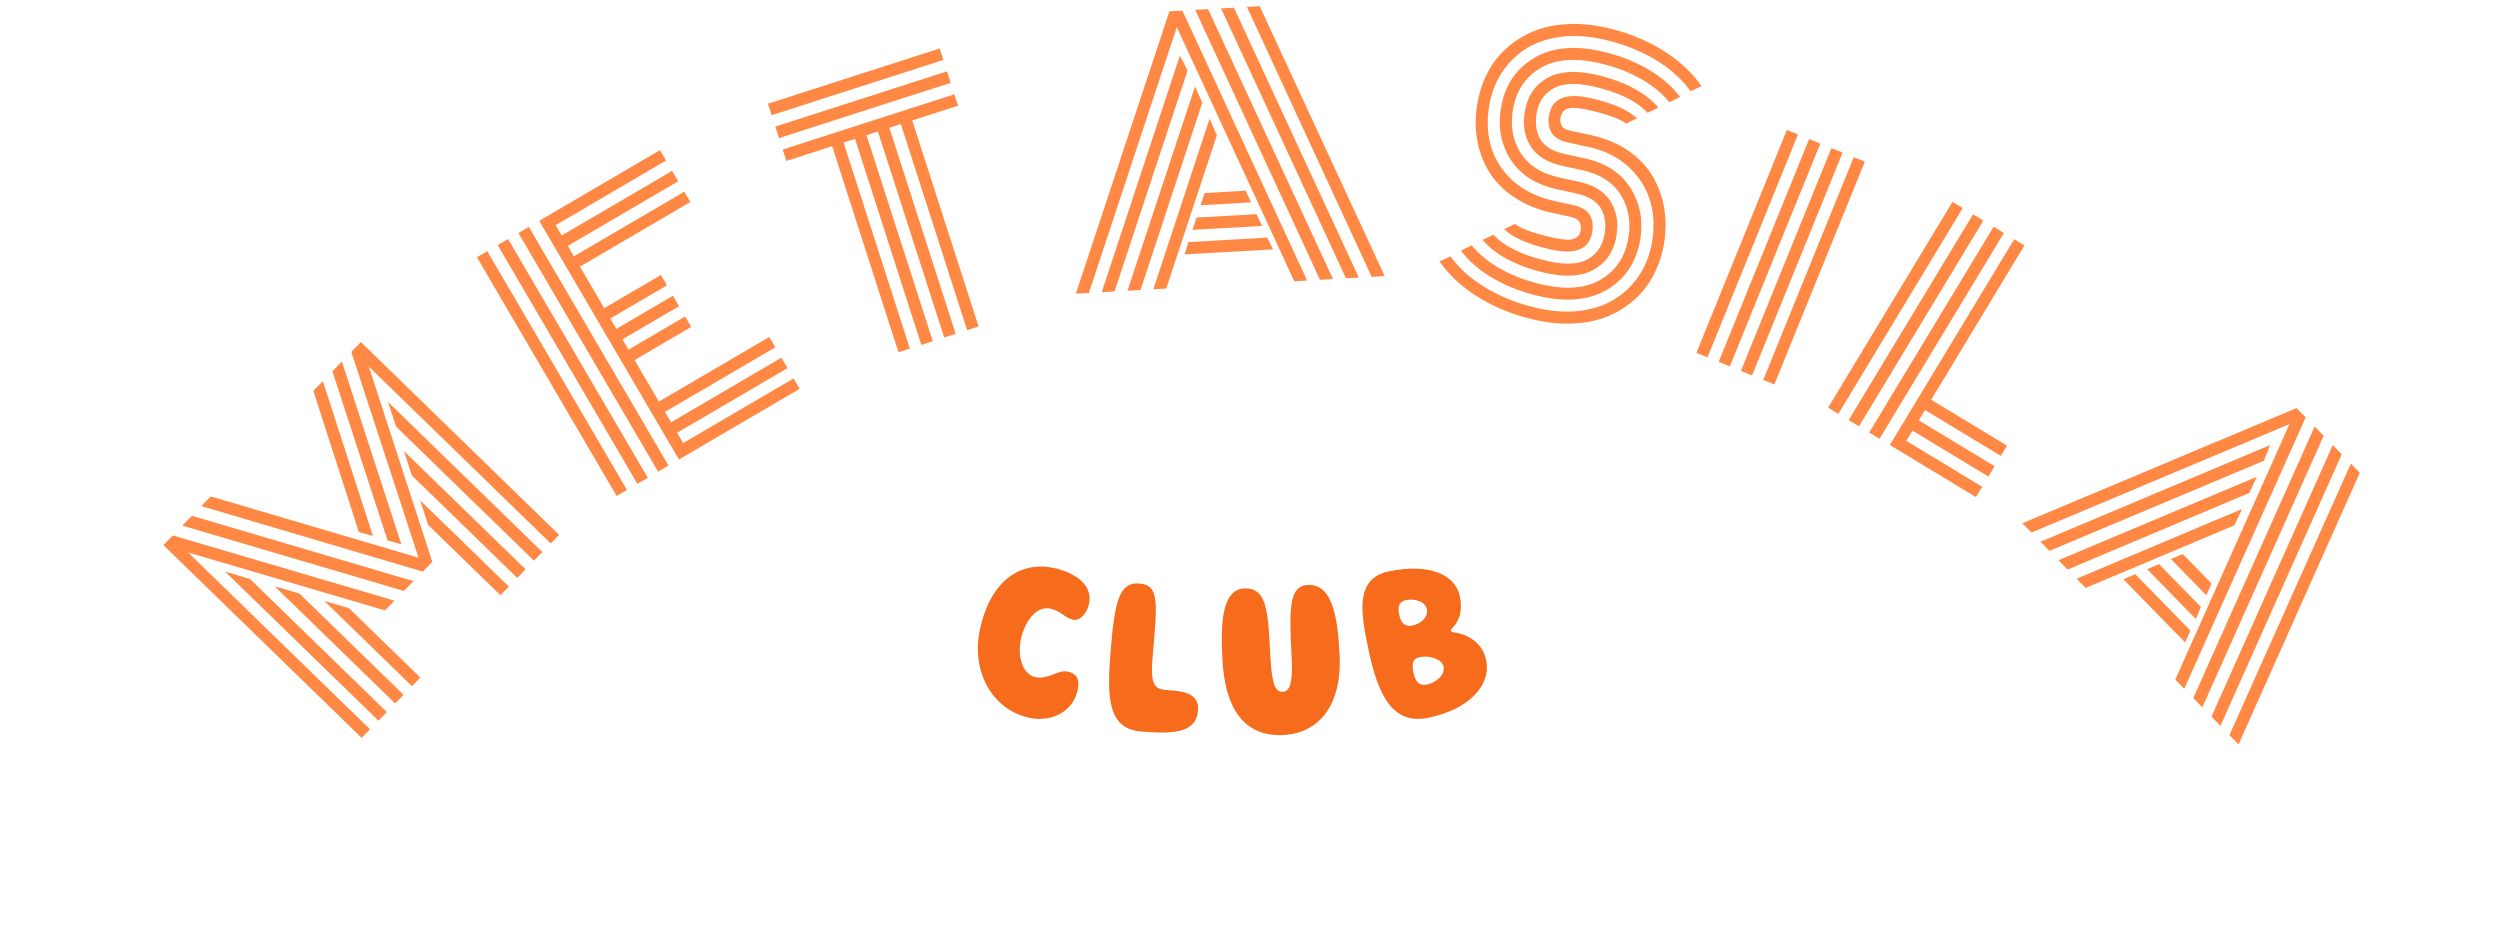
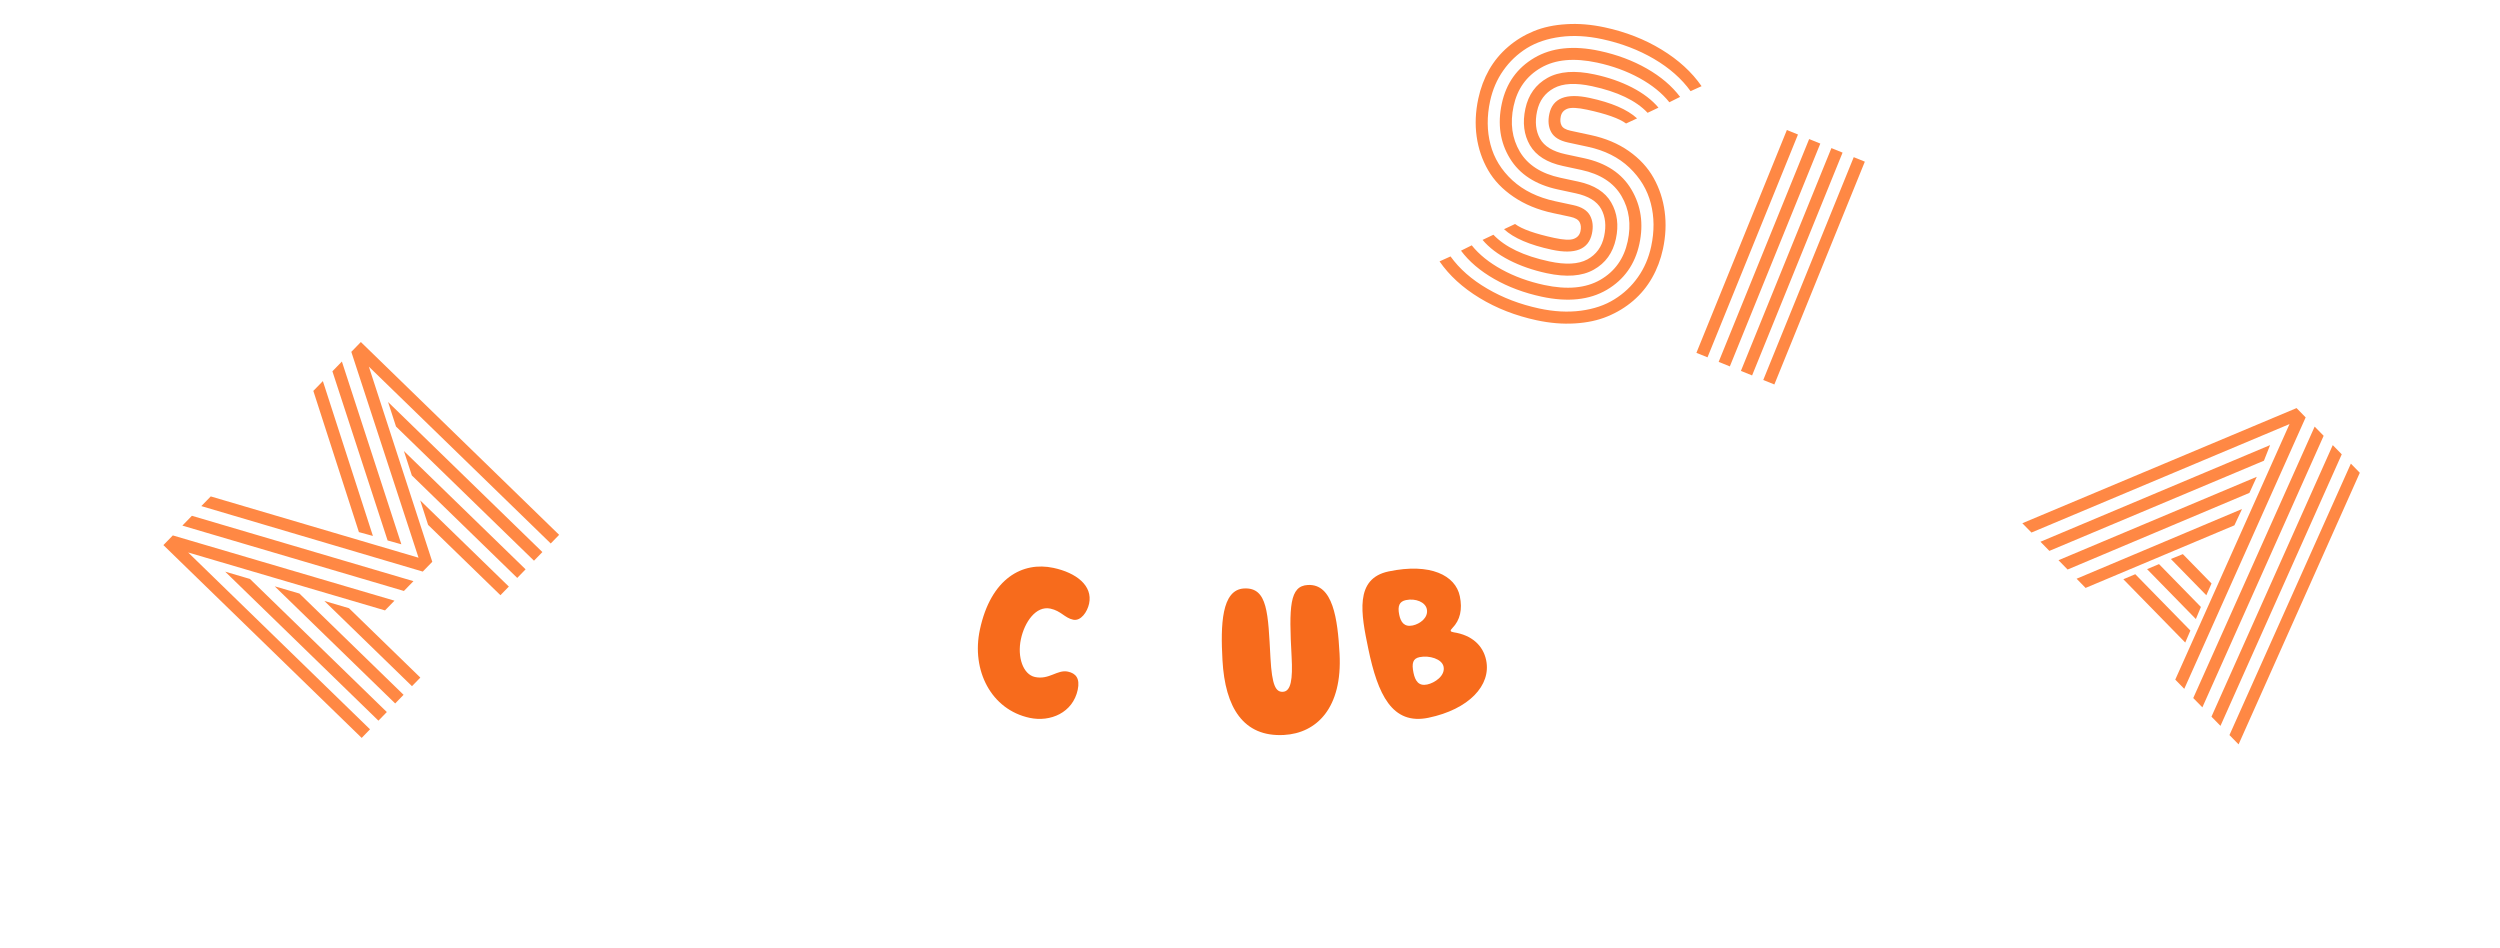
<svg xmlns="http://www.w3.org/2000/svg" width="153" height="58" viewBox="0 0 153 58" fill="none">
  <g clip-path="url(#clip0_603_101)">
    <path d="M63.341 41.433C62.614 41.278 62.245 40.216 62.48 39.114C62.701 38.076 63.397 37.058 64.284 37.247C64.933 37.385 65.157 37.815 65.678 37.926C66.147 38.026 66.545 37.449 66.653 36.941C66.888 35.84 65.864 35.051 64.469 34.754C62.598 34.354 60.644 35.37 59.968 38.538C59.436 41.034 60.663 43.431 63.017 43.933C64.284 44.203 65.657 43.619 65.957 42.215C66.105 41.518 65.84 41.207 65.358 41.104C64.7 40.964 64.213 41.619 63.341 41.433Z" fill="#F76B1C" />
-     <path d="M70.529 40.356C70.8 37.023 71.019 35.816 69.737 35.711C68.485 35.609 68.215 36.837 67.975 39.793C67.745 42.61 67.753 44.6 69.845 44.771C71.782 44.928 73.207 44.874 73.32 43.479C73.385 42.679 72.827 42.348 71.844 42.268C70.85 42.187 70.371 42.303 70.529 40.356Z" fill="#F76B1C" />
    <path d="M78.579 44.98C80.585 44.871 82.162 43.317 81.981 40.008C81.865 37.873 81.577 35.717 80.039 35.801C78.925 35.862 78.877 37.097 79.047 40.203C79.122 41.576 79.007 42.311 78.515 42.338C78.077 42.362 77.845 41.956 77.753 40.273C77.604 37.546 77.596 35.935 76.133 36.014C74.749 36.09 74.698 38.264 74.815 40.399C74.974 43.31 76.096 45.116 78.579 44.98Z" fill="#F76B1C" />
    <path d="M84.988 34.97C82.88 35.41 83.296 37.574 83.743 39.72C84.32 42.487 85.191 44.392 87.426 43.926C89.885 43.413 91.275 41.947 90.952 40.401C90.762 39.489 90.061 38.866 88.967 38.697C88.751 38.66 88.723 38.6 88.887 38.434C89.357 37.954 89.511 37.3 89.341 36.486C89.076 35.217 87.549 34.436 84.988 34.97ZM86.457 38.279C85.939 38.386 85.727 38.075 85.634 37.63C85.518 37.074 85.651 36.807 86.041 36.726C86.636 36.602 87.233 36.849 87.322 37.278C87.431 37.8 86.901 38.186 86.457 38.279ZM88.346 40.797C88.463 41.358 87.801 41.796 87.343 41.892C86.826 42 86.611 41.678 86.507 41.18C86.383 40.585 86.471 40.302 86.876 40.217C87.472 40.093 88.249 40.328 88.346 40.797Z" fill="#F76B1C" />
    <path d="M22.645 44.634L22.135 45.16L10 33.36L10.577 32.767L24.142 36.761L23.562 37.357L11.515 33.811L22.645 44.634ZM23.674 43.577L23.16 44.105L13.78 34.985L15.298 35.432L23.674 43.577ZM24.719 36.167L11.161 32.167L11.744 31.566L25.303 35.567L24.719 36.167ZM24.699 42.522L24.185 43.051L16.813 35.883L18.324 36.324L24.699 42.522ZM25.873 34.981L12.321 30.973L12.898 30.38L25.614 34.132L21.5 21.533L22.084 20.932L34.219 32.732L33.705 33.261L22.574 22.438L26.456 34.381L25.873 34.981ZM25.724 41.468L25.213 41.994L19.85 36.778L21.357 37.222L25.724 41.468ZM22.822 32.8L21.965 32.565L19.176 23.923L19.76 23.323L22.822 32.8ZM24.563 33.311L23.721 33.076L20.343 22.723L20.924 22.126L24.563 33.311ZM31.141 35.898L30.626 36.426L26.199 32.122L25.716 30.623L31.141 35.898ZM32.166 34.843L31.655 35.369L25.205 29.097L24.719 27.603L32.166 34.843ZM33.194 33.786L32.68 34.315L24.236 26.104L23.75 24.603L33.194 33.786Z" fill="#FF8844" />
-     <path d="M38.37 29.982L37.738 30.352L29.189 15.744L29.822 15.374L38.37 29.982ZM39.644 29.237L39.007 29.609L30.458 15.001L31.095 14.629L39.644 29.237ZM40.913 28.494L40.276 28.867L31.727 14.258L32.364 13.886L40.913 28.494ZM48.939 23.797L41.549 28.122L33.001 13.513L40.391 9.189L40.763 9.825L34.005 13.78L34.376 14.412L41.133 10.458L41.506 11.094L34.748 15.049L35.121 15.686L41.879 11.731L42.248 12.363L35.491 16.318L36.978 18.86L40.446 16.831L40.816 17.464L37.348 19.492L37.721 20.129L41.188 18.1L41.561 18.737L38.093 20.766L38.464 21.398L41.931 19.369L42.303 20.006L38.836 22.035L40.324 24.577L47.082 20.622L47.452 21.255L40.694 25.209L41.066 25.846L47.824 21.891L48.197 22.528L41.439 26.483L41.809 27.115L48.567 23.16L48.939 23.797Z" fill="#FF8844" />
-     <path d="M50.929 8.947L48.125 9.849L47.9 9.152L58.409 5.77L58.634 6.468L55.83 7.37L59.888 19.98L59.19 20.205L55.132 7.594L54.43 7.82L58.488 20.431L57.786 20.657L53.728 8.046L53.031 8.271L57.089 20.881L56.386 21.107L52.328 8.497L51.626 8.723L55.684 21.333L54.987 21.558L50.929 8.947ZM58.183 5.068L47.674 8.45L47.448 7.748L57.957 4.366L58.183 5.068ZM57.733 3.668L47.224 7.05L46.998 6.348L57.507 2.966L57.733 3.668Z" fill="#FF8844" />
-     <path d="M66.64 17.928L65.844 17.973L71.566 0.695L72.362 0.65L79.996 17.168L79.21 17.213L72.02 1.662L66.64 17.928ZM68.208 17.839L67.426 17.883L72.209 3.404L72.68 4.316L68.208 17.839ZM69.8 17.748L69.004 17.794L73.135 5.293L73.581 6.281L69.8 17.748ZM71.372 17.659L70.586 17.703L74.026 7.269L74.473 8.277L71.372 17.659ZM77.9 15.261L72.492 15.568L72.738 14.816L77.555 14.541L77.9 15.261ZM77.245 13.825L72.98 14.068L73.227 13.315L76.889 13.107L77.245 13.825ZM76.569 12.386L73.469 12.562L73.726 11.814L76.234 11.671L76.569 12.386ZM80.782 17.123L73.148 0.605L73.934 0.56L81.578 17.078L80.782 17.123ZM82.374 17.033L74.73 0.515L75.516 0.47L83.16 16.988L82.374 17.033ZM83.947 16.944L76.313 0.425L77.094 0.38L84.743 16.898L83.947 16.944Z" fill="#FF8844" />
    <path d="M88.1 15.997L88.772 15.693C89.318 16.453 90.067 17.11 91.019 17.665C91.969 18.223 93.028 18.627 94.194 18.878C95.106 19.075 95.958 19.12 96.749 19.015C97.543 18.91 98.227 18.679 98.8 18.319C99.376 17.964 99.858 17.51 100.245 16.958C100.632 16.409 100.901 15.784 101.052 15.082C101.251 14.156 101.244 13.28 101.031 12.452C100.819 11.622 100.382 10.89 99.719 10.258C99.059 9.63 98.209 9.204 97.169 8.981L95.961 8.721C95.448 8.61 95.106 8.399 94.935 8.087C94.764 7.775 94.726 7.401 94.82 6.966C95.026 6.008 95.845 5.683 97.278 5.991C98.622 6.28 99.593 6.698 100.189 7.245L99.515 7.558C99.093 7.246 98.295 6.964 97.122 6.712C96.551 6.589 96.152 6.57 95.927 6.654C95.705 6.738 95.569 6.893 95.521 7.117C95.472 7.344 95.488 7.533 95.568 7.683C95.644 7.832 95.827 7.937 96.116 8L97.354 8.266C98.254 8.459 99.031 8.787 99.687 9.247C100.345 9.711 100.849 10.258 101.2 10.888C101.553 11.518 101.78 12.204 101.878 12.946C101.977 13.687 101.942 14.451 101.773 15.238C101.635 15.877 101.413 16.465 101.108 17.001C100.806 17.534 100.422 18.002 99.954 18.405C99.488 18.804 98.962 19.124 98.376 19.365C97.794 19.607 97.129 19.749 96.383 19.793C95.638 19.84 94.857 19.775 94.038 19.599C92.752 19.322 91.589 18.868 90.549 18.236C89.512 17.606 88.696 16.859 88.1 15.997ZM90.473 6.031C90.61 5.394 90.83 4.808 91.132 4.271C91.437 3.738 91.823 3.271 92.291 2.869C92.754 2.469 93.278 2.148 93.864 1.907C94.449 1.666 95.115 1.524 95.862 1.481C96.606 1.433 97.388 1.498 98.206 1.674C99.493 1.951 100.653 2.404 101.686 3.034C102.723 3.665 103.54 4.412 104.136 5.274L103.464 5.579C102.917 4.819 102.17 4.16 101.222 3.603C100.274 3.049 99.217 2.646 98.051 2.395C97.138 2.199 96.287 2.153 95.496 2.258C94.702 2.363 94.017 2.593 93.441 2.948C92.868 3.307 92.387 3.763 92 4.315C91.613 4.864 91.345 5.488 91.194 6.186C90.992 7.128 91 8.015 91.218 8.847C91.436 9.683 91.884 10.413 92.562 11.038C93.243 11.66 94.119 12.087 95.187 12.317L96.284 12.553C96.797 12.663 97.139 12.876 97.309 13.191C97.479 13.506 97.518 13.877 97.426 14.302C97.22 15.264 96.4 15.59 94.967 15.282C93.613 14.991 92.639 14.572 92.046 14.027L92.721 13.708C93.143 14.023 93.943 14.307 95.123 14.561C95.694 14.684 96.091 14.703 96.313 14.618C96.539 14.534 96.676 14.379 96.725 14.151C96.772 13.934 96.754 13.748 96.671 13.594C96.589 13.441 96.401 13.332 96.109 13.269L95.032 13.038C94.113 12.84 93.314 12.51 92.635 12.048C91.956 11.589 91.435 11.045 91.074 10.417C90.71 9.788 90.475 9.1 90.371 8.354C90.266 7.608 90.301 6.833 90.473 6.031ZM89.413 15.341L90.07 15.014C90.52 15.576 91.132 16.07 91.908 16.495C92.683 16.92 93.548 17.235 94.503 17.441C95.906 17.743 97.052 17.637 97.941 17.125C98.83 16.61 99.388 15.825 99.614 14.773C99.838 13.734 99.711 12.807 99.233 11.994C98.756 11.181 97.937 10.65 96.777 10.4L95.652 10.158C94.677 9.948 94.004 9.525 93.631 8.887C93.262 8.25 93.169 7.505 93.353 6.65C93.536 5.799 93.985 5.172 94.701 4.769C95.42 4.366 96.382 4.294 97.587 4.554C98.435 4.736 99.2 5.003 99.882 5.353C100.567 5.708 101.106 6.12 101.498 6.588L100.833 6.904C100.125 6.153 98.991 5.61 97.432 5.275C96.425 5.058 95.648 5.098 95.101 5.395C94.552 5.692 94.207 6.161 94.069 6.805C93.929 7.457 93.988 8.017 94.248 8.485C94.508 8.952 95.028 9.269 95.807 9.437L96.942 9.681C98.297 9.973 99.265 10.614 99.847 11.606C100.433 12.596 100.594 13.703 100.33 14.927C100.062 16.174 99.398 17.111 98.339 17.736C97.277 18.36 95.947 18.501 94.349 18.157C93.28 17.927 92.314 17.566 91.451 17.075C90.589 16.583 89.909 16.005 89.413 15.341ZM92.4 9.683C91.805 8.702 91.642 7.587 91.911 6.34C92.178 5.096 92.843 4.162 93.906 3.537C94.968 2.913 96.298 2.772 97.896 3.116C98.962 3.345 99.924 3.706 100.784 4.196C101.643 4.687 102.323 5.265 102.822 5.93L102.165 6.258C101.715 5.695 101.104 5.202 100.332 4.777C99.557 4.352 98.694 4.037 97.742 3.832C96.335 3.53 95.19 3.635 94.304 4.148C93.416 4.66 92.858 5.443 92.632 6.495C92.407 7.541 92.535 8.471 93.015 9.285C93.497 10.095 94.324 10.627 95.497 10.879L96.593 11.115C97.567 11.325 98.239 11.751 98.607 12.395C98.978 13.039 99.073 13.78 98.893 14.618C98.709 15.472 98.258 16.101 97.539 16.503C96.823 16.907 95.863 16.979 94.658 16.72C93.81 16.537 93.043 16.27 92.358 15.919C91.67 15.563 91.128 15.151 90.733 14.682L91.397 14.366C92.109 15.117 93.248 15.662 94.813 15.998C95.817 16.214 96.594 16.174 97.144 15.878C97.69 15.581 98.033 15.109 98.172 14.463C98.311 13.816 98.251 13.258 97.992 12.787C97.73 12.316 97.209 11.997 96.429 11.829L95.343 11.595C93.975 11.301 92.994 10.664 92.4 9.683Z" fill="#FF8844" />
-     <path d="M104.499 21.869L103.82 21.593L109.357 7.957L110.036 8.232L104.499 21.869ZM105.866 22.424L105.182 22.146L110.72 8.51L111.403 8.787L105.866 22.424ZM107.228 22.977L106.544 22.699L112.082 9.063L112.765 9.341L107.228 22.977ZM108.59 23.53L107.911 23.255L113.449 9.618L114.128 9.894L108.59 23.53Z" fill="#FF8844" />
-     <path d="M112.506 25.329L111.879 24.95L119.492 12.355L120.119 12.734L112.506 25.329ZM113.768 26.093L113.137 25.711L120.75 13.116L121.382 13.497L113.768 26.093ZM115.026 26.853L114.395 26.472L122.009 13.876L122.64 14.258L115.026 26.853ZM120.93 30.422L115.658 27.235L123.271 14.639L123.898 15.018L118.187 24.466L122.832 27.274L122.453 27.901L117.808 25.093L117.427 25.724L122.072 28.532L121.69 29.163L117.045 26.355L116.666 26.983L121.311 29.79L120.93 30.422Z" fill="#FF8844" />
+     <path d="M104.499 21.869L103.82 21.593L109.357 7.957L110.036 8.232L104.499 21.869ZM105.866 22.424L105.182 22.146L110.72 8.51L111.403 8.787L105.866 22.424ZM107.228 22.977L106.544 22.699L112.082 9.063L112.765 9.341L107.228 22.977ZL107.911 23.255L113.449 9.618L114.128 9.894L108.59 23.53Z" fill="#FF8844" />
    <path d="M124.325 32.592L123.767 32.022L140.549 24.975L141.106 25.545L133.677 42.157L133.126 41.593L140.118 25.953L124.325 32.592ZM125.422 33.714L124.875 33.155L138.93 27.24L138.553 28.195L125.422 33.714ZM126.537 34.855L125.98 34.285L138.115 29.18L137.664 30.165L126.537 34.855ZM127.638 35.981L127.088 35.418L137.212 31.151L136.746 32.15L127.638 35.981ZM133.737 39.324L129.949 35.45L130.679 35.141L134.052 38.59L133.737 39.324ZM134.387 37.886L131.401 34.832L132.131 34.523L134.695 37.146L134.387 37.886ZM135.027 36.43L132.857 34.21L133.59 33.912L135.346 35.708L135.027 36.43ZM134.227 42.72L141.657 26.108L142.207 26.671L134.785 43.29L134.227 42.72ZM135.342 43.86L142.765 27.241L143.315 27.804L135.893 44.423L135.342 43.86ZM136.443 44.986L143.873 28.374L144.42 28.934L137.001 45.556L136.443 44.986Z" fill="#FF8844" />
  </g>
  <defs>
    <clipPath id="clip0_603_101">
      <rect width="153" height="58" fill="white" />
    </clipPath>
  </defs>
</svg>